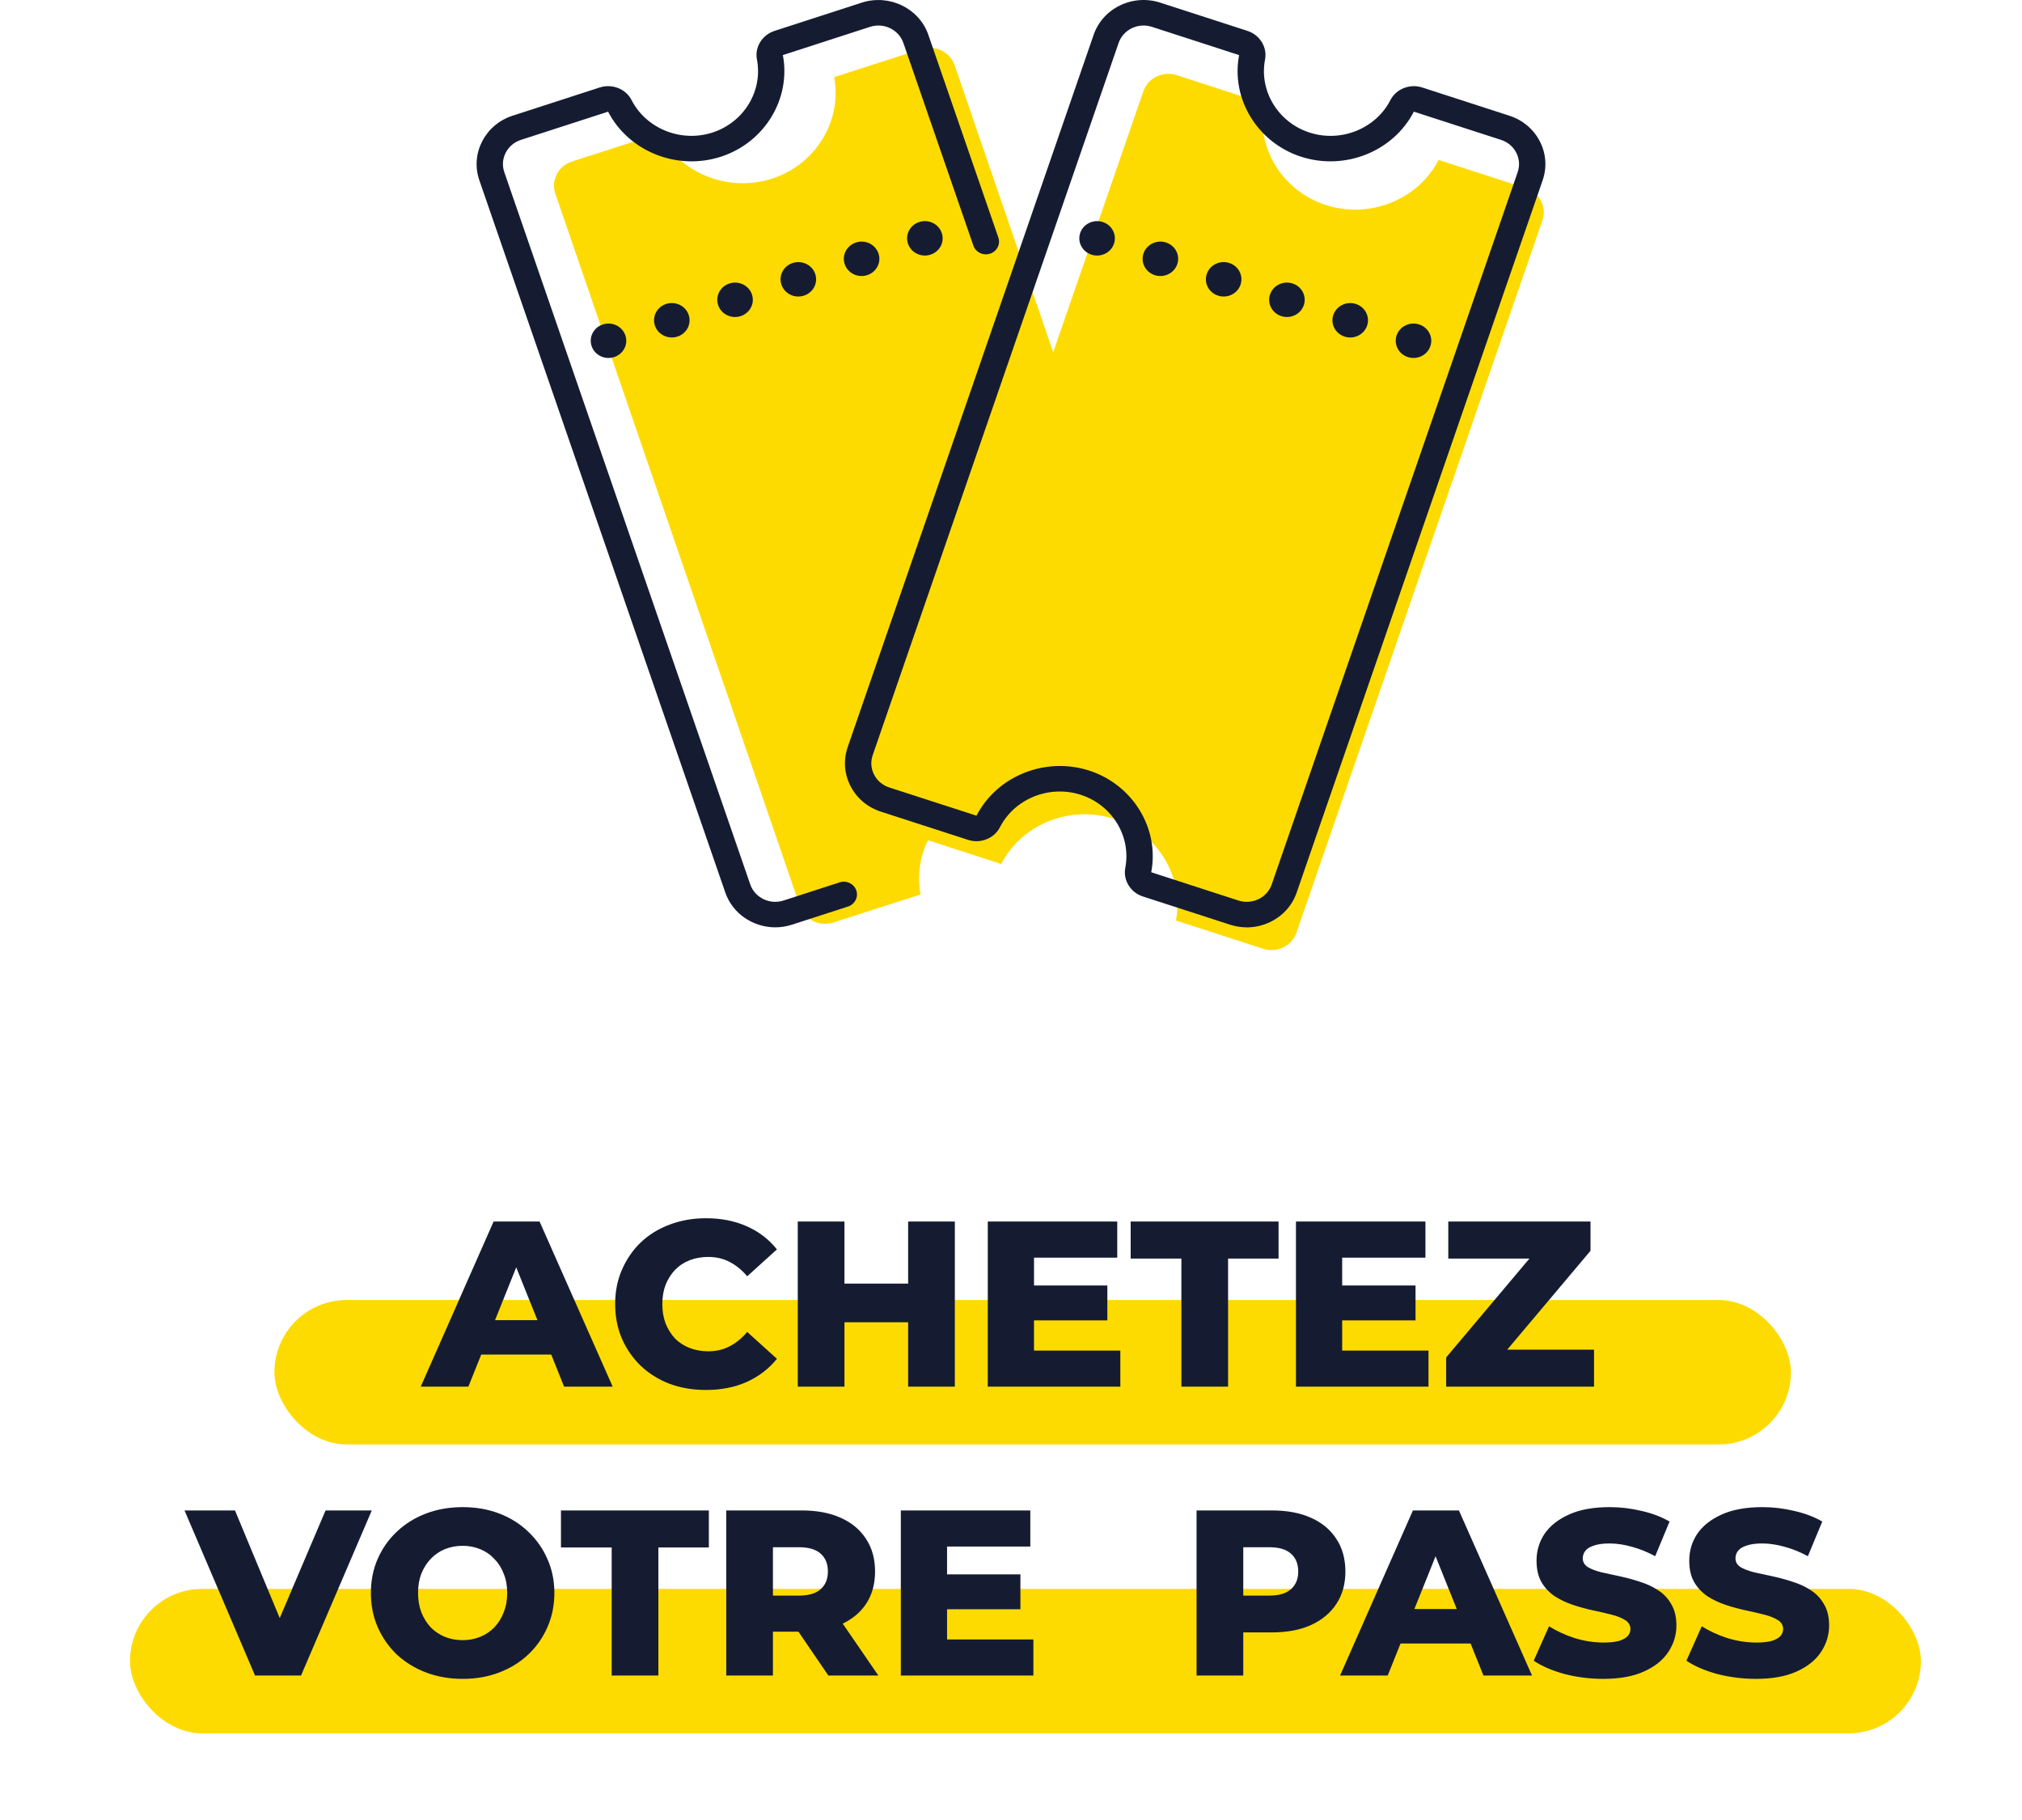
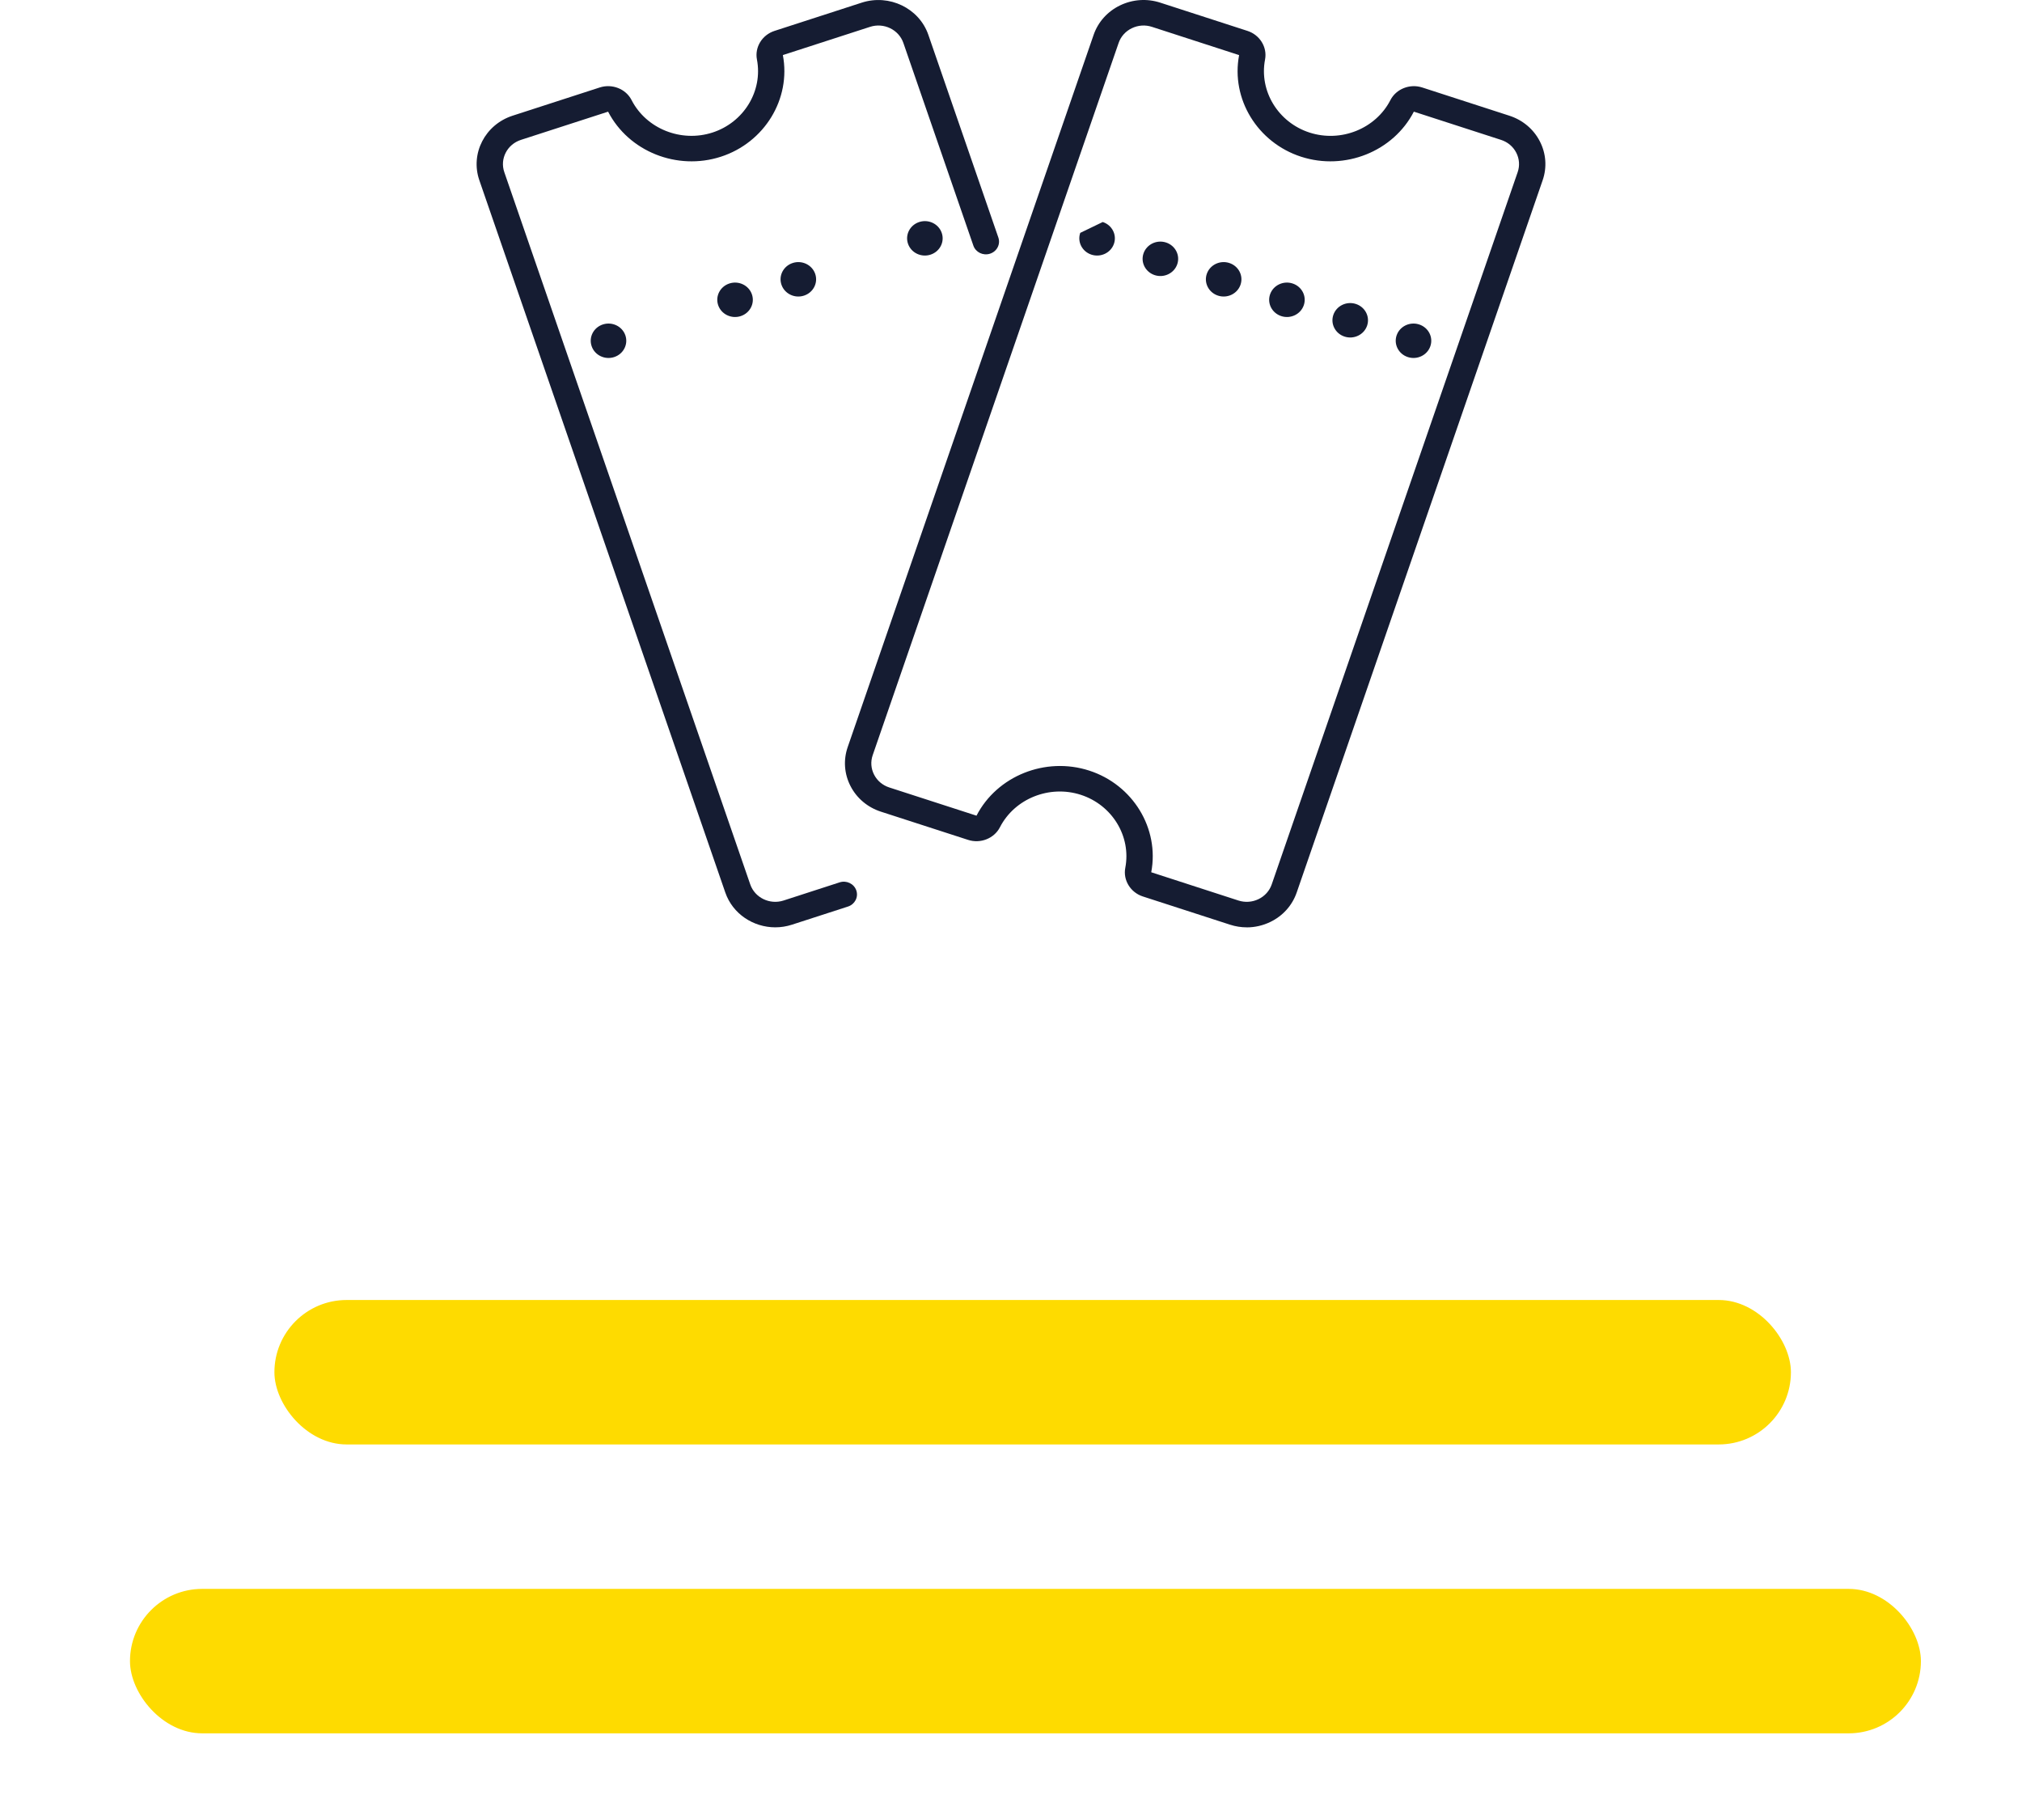
<svg xmlns="http://www.w3.org/2000/svg" width="140" height="126" viewBox="0 0 140 126" fill="none">
-   <path d="M106.697 13.914C106.48 13.492 106.105 13.177 105.644 13.028L99.607 11.073C98.182 13.833 94.831 15.174 91.803 14.194C88.776 13.215 86.932 10.191 87.508 7.158L81.471 5.202C81.009 5.052 80.514 5.087 80.08 5.297C79.644 5.508 79.319 5.87 79.165 6.317L72.922 24.39L66.098 4.514C65.944 4.067 65.621 3.703 65.185 3.493C64.749 3.281 64.255 3.248 63.793 3.395L57.754 5.339C58.325 8.373 56.474 11.394 53.445 12.369C50.416 13.344 47.068 11.997 45.647 9.237L39.606 11.179C39.144 11.328 38.769 11.642 38.552 12.064C38.333 12.486 38.298 12.964 38.452 13.411L55.392 62.75C55.546 63.197 55.87 63.56 56.306 63.771C56.742 63.983 57.236 64.016 57.697 63.867L63.737 61.923C63.491 60.615 63.695 59.311 64.249 58.17L69.322 59.813C70.746 57.054 74.098 55.712 77.125 56.692C80.153 57.671 81.996 60.695 81.421 63.728L87.457 65.684C87.919 65.833 88.413 65.799 88.849 65.589C89.285 65.379 89.61 65.016 89.764 64.569L106.793 15.26C106.947 14.813 106.913 14.334 106.695 13.911L106.697 13.914Z" fill="#FEDB00" />
  <path d="M86.326 64.201C85.936 64.201 85.546 64.14 85.167 64.017L79.13 62.063C78.272 61.785 77.749 60.933 77.913 60.081C78.333 57.904 77.009 55.73 74.835 55.026C72.66 54.322 70.253 55.288 69.234 57.271C68.835 58.047 67.888 58.424 67.031 58.146L60.994 56.193C60.07 55.894 59.322 55.264 58.888 54.421C58.453 53.577 58.384 52.619 58.692 51.725L75.721 2.413C76.03 1.519 76.681 0.794 77.551 0.373C78.424 -0.047 79.412 -0.116 80.336 0.184L86.373 2.139C87.23 2.417 87.754 3.269 87.59 4.121C87.17 6.299 88.494 8.472 90.668 9.177C92.842 9.881 95.25 8.915 96.269 6.931C96.667 6.155 97.614 5.779 98.472 6.056L104.508 8.011C105.432 8.311 106.18 8.939 106.615 9.783C107.05 10.628 107.119 11.585 106.811 12.479L89.781 61.79C89.472 62.684 88.822 63.409 87.951 63.829C87.437 64.077 86.883 64.203 86.326 64.203V64.201ZM79.709 60.387L85.745 62.343C86.207 62.492 86.701 62.458 87.137 62.248C87.573 62.038 87.898 61.675 88.052 61.228L105.081 11.919C105.235 11.472 105.2 10.993 104.983 10.57C104.766 10.148 104.392 9.833 103.93 9.684L97.893 7.73C96.469 10.49 93.117 11.83 90.09 10.851C87.062 9.871 85.218 6.848 85.794 3.815L79.759 1.859C79.297 1.708 78.802 1.743 78.367 1.953C77.931 2.164 77.606 2.526 77.452 2.973L60.423 52.284C60.269 52.731 60.304 53.21 60.521 53.631C60.738 54.053 61.112 54.368 61.574 54.517L67.611 56.47C69.035 53.712 72.387 52.37 75.415 53.349C78.442 54.329 80.285 57.352 79.71 60.385L79.709 60.387Z" fill="#151C32" />
-   <path d="M76.351 15.37C76.996 15.579 77.344 16.253 77.128 16.878C76.912 17.502 76.216 17.839 75.571 17.63C74.927 17.421 74.578 16.747 74.794 16.122C75.01 15.498 75.707 15.161 76.351 15.37Z" fill="#151C32" />
+   <path d="M76.351 15.37C76.996 15.579 77.344 16.253 77.128 16.878C76.912 17.502 76.216 17.839 75.571 17.63C74.927 17.421 74.578 16.747 74.794 16.122Z" fill="#151C32" />
  <path d="M80.733 16.788C81.377 16.997 81.726 17.672 81.51 18.296C81.294 18.92 80.597 19.257 79.953 19.048C79.308 18.839 78.96 18.165 79.176 17.541C79.392 16.917 80.088 16.579 80.733 16.788Z" fill="#151C32" />
  <path d="M85.114 18.207C85.759 18.416 86.107 19.09 85.891 19.714C85.676 20.338 84.979 20.676 84.334 20.467C83.69 20.258 83.341 19.583 83.557 18.959C83.773 18.335 84.47 17.998 85.114 18.207Z" fill="#151C32" />
  <path d="M89.495 19.625C90.14 19.834 90.488 20.508 90.272 21.133C90.056 21.757 89.36 22.094 88.715 21.885C88.071 21.676 87.722 21.002 87.938 20.377C88.154 19.753 88.851 19.416 89.495 19.625Z" fill="#151C32" />
  <path d="M93.877 21.043C94.522 21.252 94.87 21.927 94.654 22.551C94.438 23.175 93.742 23.512 93.097 23.303C92.452 23.094 92.104 22.42 92.32 21.796C92.536 21.172 93.232 20.834 93.877 21.043Z" fill="#151C32" />
  <path d="M98.258 22.462C98.903 22.671 99.251 23.345 99.035 23.969C98.82 24.593 98.123 24.93 97.478 24.721C96.834 24.512 96.486 23.838 96.701 23.214C96.917 22.59 97.614 22.253 98.258 22.462Z" fill="#151C32" />
  <path d="M53.68 64.2C52.153 64.2 50.728 63.265 50.218 61.788L33.188 12.478C32.551 10.632 33.584 8.627 35.491 8.01L41.527 6.055C42.385 5.778 43.333 6.153 43.73 6.93C44.748 8.914 47.157 9.879 49.331 9.176C51.505 8.472 52.829 6.299 52.409 4.12C52.245 3.267 52.769 2.416 53.627 2.139L59.663 0.184C61.57 -0.433 63.641 0.567 64.278 2.413L69.125 16.446C69.284 16.908 69.027 17.408 68.549 17.563C68.071 17.718 67.555 17.468 67.395 17.006L62.548 2.973C62.229 2.05 61.194 1.549 60.24 1.859L54.204 3.813C54.779 6.848 52.936 9.871 49.908 10.851C46.88 11.83 43.531 10.49 42.104 7.731L36.068 9.684C35.114 9.994 34.597 10.995 34.917 11.919L51.946 61.228C52.265 62.152 53.3 62.652 54.254 62.343L58.135 61.086C58.613 60.931 59.129 61.181 59.289 61.643C59.449 62.106 59.191 62.606 58.713 62.761L54.832 64.017C54.45 64.141 54.061 64.2 53.678 64.2H53.68Z" fill="#151C32" />
  <path d="M63.647 15.37C63.003 15.579 62.654 16.253 62.87 16.878C63.086 17.502 63.783 17.839 64.427 17.63C65.072 17.421 65.42 16.747 65.204 16.122C64.989 15.498 64.292 15.161 63.647 15.37Z" fill="#151C32" />
-   <path d="M59.266 16.788C58.621 16.997 58.273 17.672 58.489 18.296C58.704 18.92 59.401 19.257 60.045 19.048C60.69 18.839 61.038 18.165 60.823 17.541C60.607 16.917 59.91 16.579 59.266 16.788Z" fill="#151C32" />
  <path d="M54.886 18.207C54.241 18.416 53.892 19.09 54.108 19.714C54.324 20.338 55.021 20.676 55.665 20.467C56.31 20.258 56.658 19.583 56.443 18.959C56.227 18.335 55.53 17.998 54.886 18.207Z" fill="#151C32" />
  <path d="M50.504 19.625C49.859 19.834 49.511 20.508 49.727 21.133C49.943 21.757 50.639 22.094 51.284 21.885C51.928 21.676 52.277 21.002 52.061 20.377C51.845 19.753 51.148 19.416 50.504 19.625Z" fill="#151C32" />
-   <path d="M46.734 23.344C47.402 23.228 47.847 22.608 47.726 21.961C47.605 21.313 46.965 20.883 46.297 21C45.628 21.117 45.184 21.736 45.304 22.384C45.425 23.031 46.065 23.461 46.734 23.344Z" fill="#151C32" />
  <path d="M41.742 22.462C41.097 22.671 40.749 23.345 40.965 23.969C41.18 24.593 41.877 24.93 42.522 24.721C43.166 24.512 43.514 23.838 43.299 23.214C43.083 22.59 42.386 22.253 41.742 22.462Z" fill="#151C32" />
  <rect x="19" y="90" width="105" height="10" rx="5" fill="#FEDB00" />
  <rect x="9" y="110" width="124" height="10" rx="5" fill="#FEDB00" />
-   <path d="M29.13 96L34.176 84.569H37.36L42.422 96H39.058L35.107 86.153H36.38L32.428 96H29.13ZM31.89 93.779L32.722 91.395H38.307L39.14 93.779H31.89ZM48.879 96.229C47.975 96.229 47.137 96.087 46.364 95.804C45.602 95.51 44.938 95.096 44.372 94.563C43.816 94.029 43.381 93.403 43.065 92.685C42.749 91.956 42.592 91.155 42.592 90.284C42.592 89.414 42.749 88.619 43.065 87.9C43.381 87.171 43.816 86.54 44.372 86.006C44.938 85.473 45.602 85.064 46.364 84.781C47.137 84.487 47.975 84.34 48.879 84.34C49.935 84.34 50.876 84.525 51.704 84.896C52.542 85.266 53.239 85.799 53.794 86.496L51.736 88.358C51.366 87.922 50.958 87.59 50.512 87.361C50.076 87.133 49.586 87.019 49.042 87.019C48.574 87.019 48.144 87.095 47.752 87.247C47.36 87.4 47.023 87.623 46.739 87.917C46.467 88.2 46.25 88.543 46.086 88.945C45.934 89.348 45.858 89.795 45.858 90.284C45.858 90.774 45.934 91.221 46.086 91.624C46.25 92.026 46.467 92.375 46.739 92.669C47.023 92.952 47.36 93.169 47.752 93.322C48.144 93.474 48.574 93.55 49.042 93.55C49.586 93.55 50.076 93.436 50.512 93.208C50.958 92.979 51.366 92.647 51.736 92.211L53.794 94.073C53.239 94.759 52.542 95.292 51.704 95.673C50.876 96.043 49.935 96.229 48.879 96.229ZM62.878 84.569H66.112V96H62.878V84.569ZM58.469 96H55.236V84.569H58.469V96ZM63.107 91.542H58.24V88.864H63.107V91.542ZM71.364 88.994H76.671V91.411H71.364V88.994ZM71.593 93.501H77.57V96H68.392V84.569H77.357V87.067H71.593V93.501ZM81.797 96V87.133H78.286V84.569H88.525V87.133H85.03V96H81.797ZM92.702 88.994H98.009V91.411H92.702V88.994ZM92.93 93.501H98.907V96H89.73V84.569H98.695V87.067H92.93V93.501ZM100.13 96V93.975L106.858 85.99L107.25 87.133H100.277V84.569H110.124V86.594L103.396 94.579L103.004 93.436H110.369V96H100.13ZM17.659 116L12.776 104.569H16.27L20.386 114.465H18.328L22.541 104.569H25.742L20.843 116H17.659ZM32.032 116.229C31.117 116.229 30.274 116.082 29.501 115.788C28.728 115.494 28.053 115.08 27.476 114.547C26.91 114.002 26.469 113.371 26.153 112.652C25.837 111.934 25.68 111.145 25.68 110.284C25.68 109.424 25.837 108.635 26.153 107.917C26.469 107.198 26.91 106.572 27.476 106.039C28.053 105.494 28.728 105.075 29.501 104.781C30.274 104.487 31.117 104.34 32.032 104.34C32.957 104.34 33.801 104.487 34.563 104.781C35.336 105.075 36.006 105.494 36.572 106.039C37.138 106.572 37.579 107.198 37.895 107.917C38.221 108.635 38.384 109.424 38.384 110.284C38.384 111.145 38.221 111.939 37.895 112.669C37.579 113.387 37.138 114.013 36.572 114.547C36.006 115.08 35.336 115.494 34.563 115.788C33.801 116.082 32.957 116.229 32.032 116.229ZM32.032 113.55C32.468 113.55 32.87 113.474 33.24 113.322C33.621 113.169 33.948 112.952 34.22 112.669C34.503 112.375 34.721 112.026 34.873 111.624C35.037 111.221 35.118 110.774 35.118 110.284C35.118 109.784 35.037 109.337 34.873 108.945C34.721 108.543 34.503 108.2 34.22 107.917C33.948 107.623 33.621 107.4 33.24 107.247C32.87 107.095 32.468 107.018 32.032 107.018C31.596 107.018 31.188 107.095 30.807 107.247C30.437 107.4 30.11 107.623 29.827 107.917C29.555 108.2 29.337 108.543 29.174 108.945C29.022 109.337 28.946 109.784 28.946 110.284C28.946 110.774 29.022 111.221 29.174 111.624C29.337 112.026 29.555 112.375 29.827 112.669C30.11 112.952 30.437 113.169 30.807 113.322C31.188 113.474 31.596 113.55 32.032 113.55ZM42.352 116V107.133H38.841V104.569H49.08V107.133H45.585V116H42.352ZM50.284 116V104.569H55.51C56.555 104.569 57.453 104.738 58.204 105.075C58.966 105.413 59.554 105.903 59.968 106.545C60.382 107.176 60.588 107.928 60.588 108.798C60.588 109.659 60.382 110.404 59.968 111.036C59.554 111.656 58.966 112.135 58.204 112.473C57.453 112.799 56.555 112.963 55.51 112.963H52.08L53.517 111.607V116H50.284ZM57.355 116L54.514 111.836H57.959L60.817 116H57.355ZM53.517 111.95L52.08 110.464H55.314C55.989 110.464 56.489 110.317 56.816 110.023C57.154 109.729 57.322 109.321 57.322 108.798C57.322 108.265 57.154 107.851 56.816 107.557C56.489 107.263 55.989 107.116 55.314 107.116H52.08L53.517 105.63V111.95ZM65.344 108.994H70.651V111.411H65.344V108.994ZM65.573 113.502H71.55V116H62.372V104.569H71.337V107.067H65.573V113.502ZM82.848 116V104.569H88.074C89.119 104.569 90.017 104.738 90.768 105.075C91.531 105.413 92.118 105.903 92.532 106.545C92.946 107.176 93.153 107.928 93.153 108.798C93.153 109.659 92.946 110.404 92.532 111.036C92.118 111.667 91.531 112.157 90.768 112.505C90.017 112.843 89.119 113.012 88.074 113.012H84.645L86.082 111.607V116H82.848ZM86.082 111.95L84.645 110.464H87.878C88.553 110.464 89.054 110.317 89.38 110.023C89.718 109.729 89.887 109.321 89.887 108.798C89.887 108.265 89.718 107.851 89.38 107.557C89.054 107.263 88.553 107.116 87.878 107.116H84.645L86.082 105.63V111.95ZM92.783 116L97.829 104.569H101.014L106.076 116H102.712L98.76 106.153H100.034L96.082 116H92.783ZM95.543 113.779L96.376 111.395H101.961L102.794 113.779H95.543ZM111.01 116.229C110.073 116.229 109.17 116.114 108.299 115.886C107.439 115.646 106.737 115.341 106.192 114.971L107.254 112.587C107.766 112.914 108.353 113.186 109.017 113.404C109.692 113.61 110.362 113.714 111.026 113.714C111.472 113.714 111.832 113.676 112.104 113.599C112.376 113.512 112.572 113.404 112.692 113.273C112.822 113.131 112.888 112.968 112.888 112.783C112.888 112.522 112.768 112.315 112.528 112.162C112.289 112.01 111.979 111.885 111.598 111.787C111.217 111.689 110.792 111.591 110.324 111.493C109.867 111.395 109.404 111.27 108.936 111.117C108.479 110.965 108.059 110.769 107.678 110.529C107.297 110.279 106.987 109.958 106.748 109.566C106.508 109.163 106.388 108.657 106.388 108.047C106.388 107.361 106.573 106.741 106.944 106.186C107.325 105.63 107.891 105.184 108.642 104.847C109.393 104.509 110.329 104.34 111.451 104.34C112.202 104.34 112.937 104.427 113.655 104.602C114.385 104.765 115.032 105.01 115.598 105.337L114.602 107.737C114.058 107.443 113.519 107.225 112.986 107.084C112.452 106.931 111.935 106.855 111.434 106.855C110.988 106.855 110.629 106.904 110.357 107.002C110.084 107.089 109.888 107.209 109.769 107.361C109.649 107.514 109.589 107.688 109.589 107.884C109.589 108.134 109.703 108.336 109.932 108.488C110.171 108.63 110.482 108.749 110.863 108.847C111.255 108.935 111.679 109.027 112.137 109.125C112.605 109.223 113.067 109.348 113.525 109.501C113.993 109.642 114.417 109.838 114.798 110.089C115.179 110.328 115.484 110.649 115.713 111.052C115.952 111.444 116.072 111.939 116.072 112.538C116.072 113.202 115.882 113.817 115.5 114.383C115.13 114.939 114.57 115.385 113.818 115.722C113.078 116.06 112.142 116.229 111.01 116.229ZM121.583 116.229C120.647 116.229 119.743 116.114 118.872 115.886C118.012 115.646 117.31 115.341 116.765 114.971L117.827 112.587C118.339 112.914 118.926 113.186 119.591 113.404C120.265 113.61 120.935 113.714 121.599 113.714C122.045 113.714 122.405 113.676 122.677 113.599C122.949 113.512 123.145 113.404 123.265 113.273C123.395 113.131 123.461 112.968 123.461 112.783C123.461 112.522 123.341 112.315 123.101 112.162C122.862 112.01 122.552 111.885 122.171 111.787C121.79 111.689 121.365 111.591 120.897 111.493C120.44 111.395 119.977 111.27 119.509 111.117C119.052 110.965 118.632 110.769 118.251 110.529C117.87 110.279 117.56 109.958 117.321 109.566C117.081 109.163 116.961 108.657 116.961 108.047C116.961 107.361 117.146 106.741 117.517 106.186C117.898 105.63 118.464 105.184 119.215 104.847C119.966 104.509 120.902 104.34 122.024 104.34C122.775 104.34 123.51 104.427 124.228 104.602C124.958 104.765 125.605 105.01 126.171 105.337L125.175 107.737C124.631 107.443 124.092 107.225 123.559 107.084C123.025 106.931 122.508 106.855 122.007 106.855C121.561 106.855 121.202 106.904 120.93 107.002C120.657 107.089 120.461 107.209 120.342 107.361C120.222 107.514 120.162 107.688 120.162 107.884C120.162 108.134 120.276 108.336 120.505 108.488C120.744 108.63 121.055 108.749 121.436 108.847C121.828 108.935 122.252 109.027 122.71 109.125C123.178 109.223 123.64 109.348 124.098 109.501C124.566 109.642 124.99 109.838 125.371 110.089C125.752 110.328 126.057 110.649 126.286 111.052C126.525 111.444 126.645 111.939 126.645 112.538C126.645 113.202 126.455 113.817 126.074 114.383C125.703 114.939 125.143 115.385 124.392 115.722C123.651 116.06 122.715 116.229 121.583 116.229Z" fill="#151C32" />
</svg>